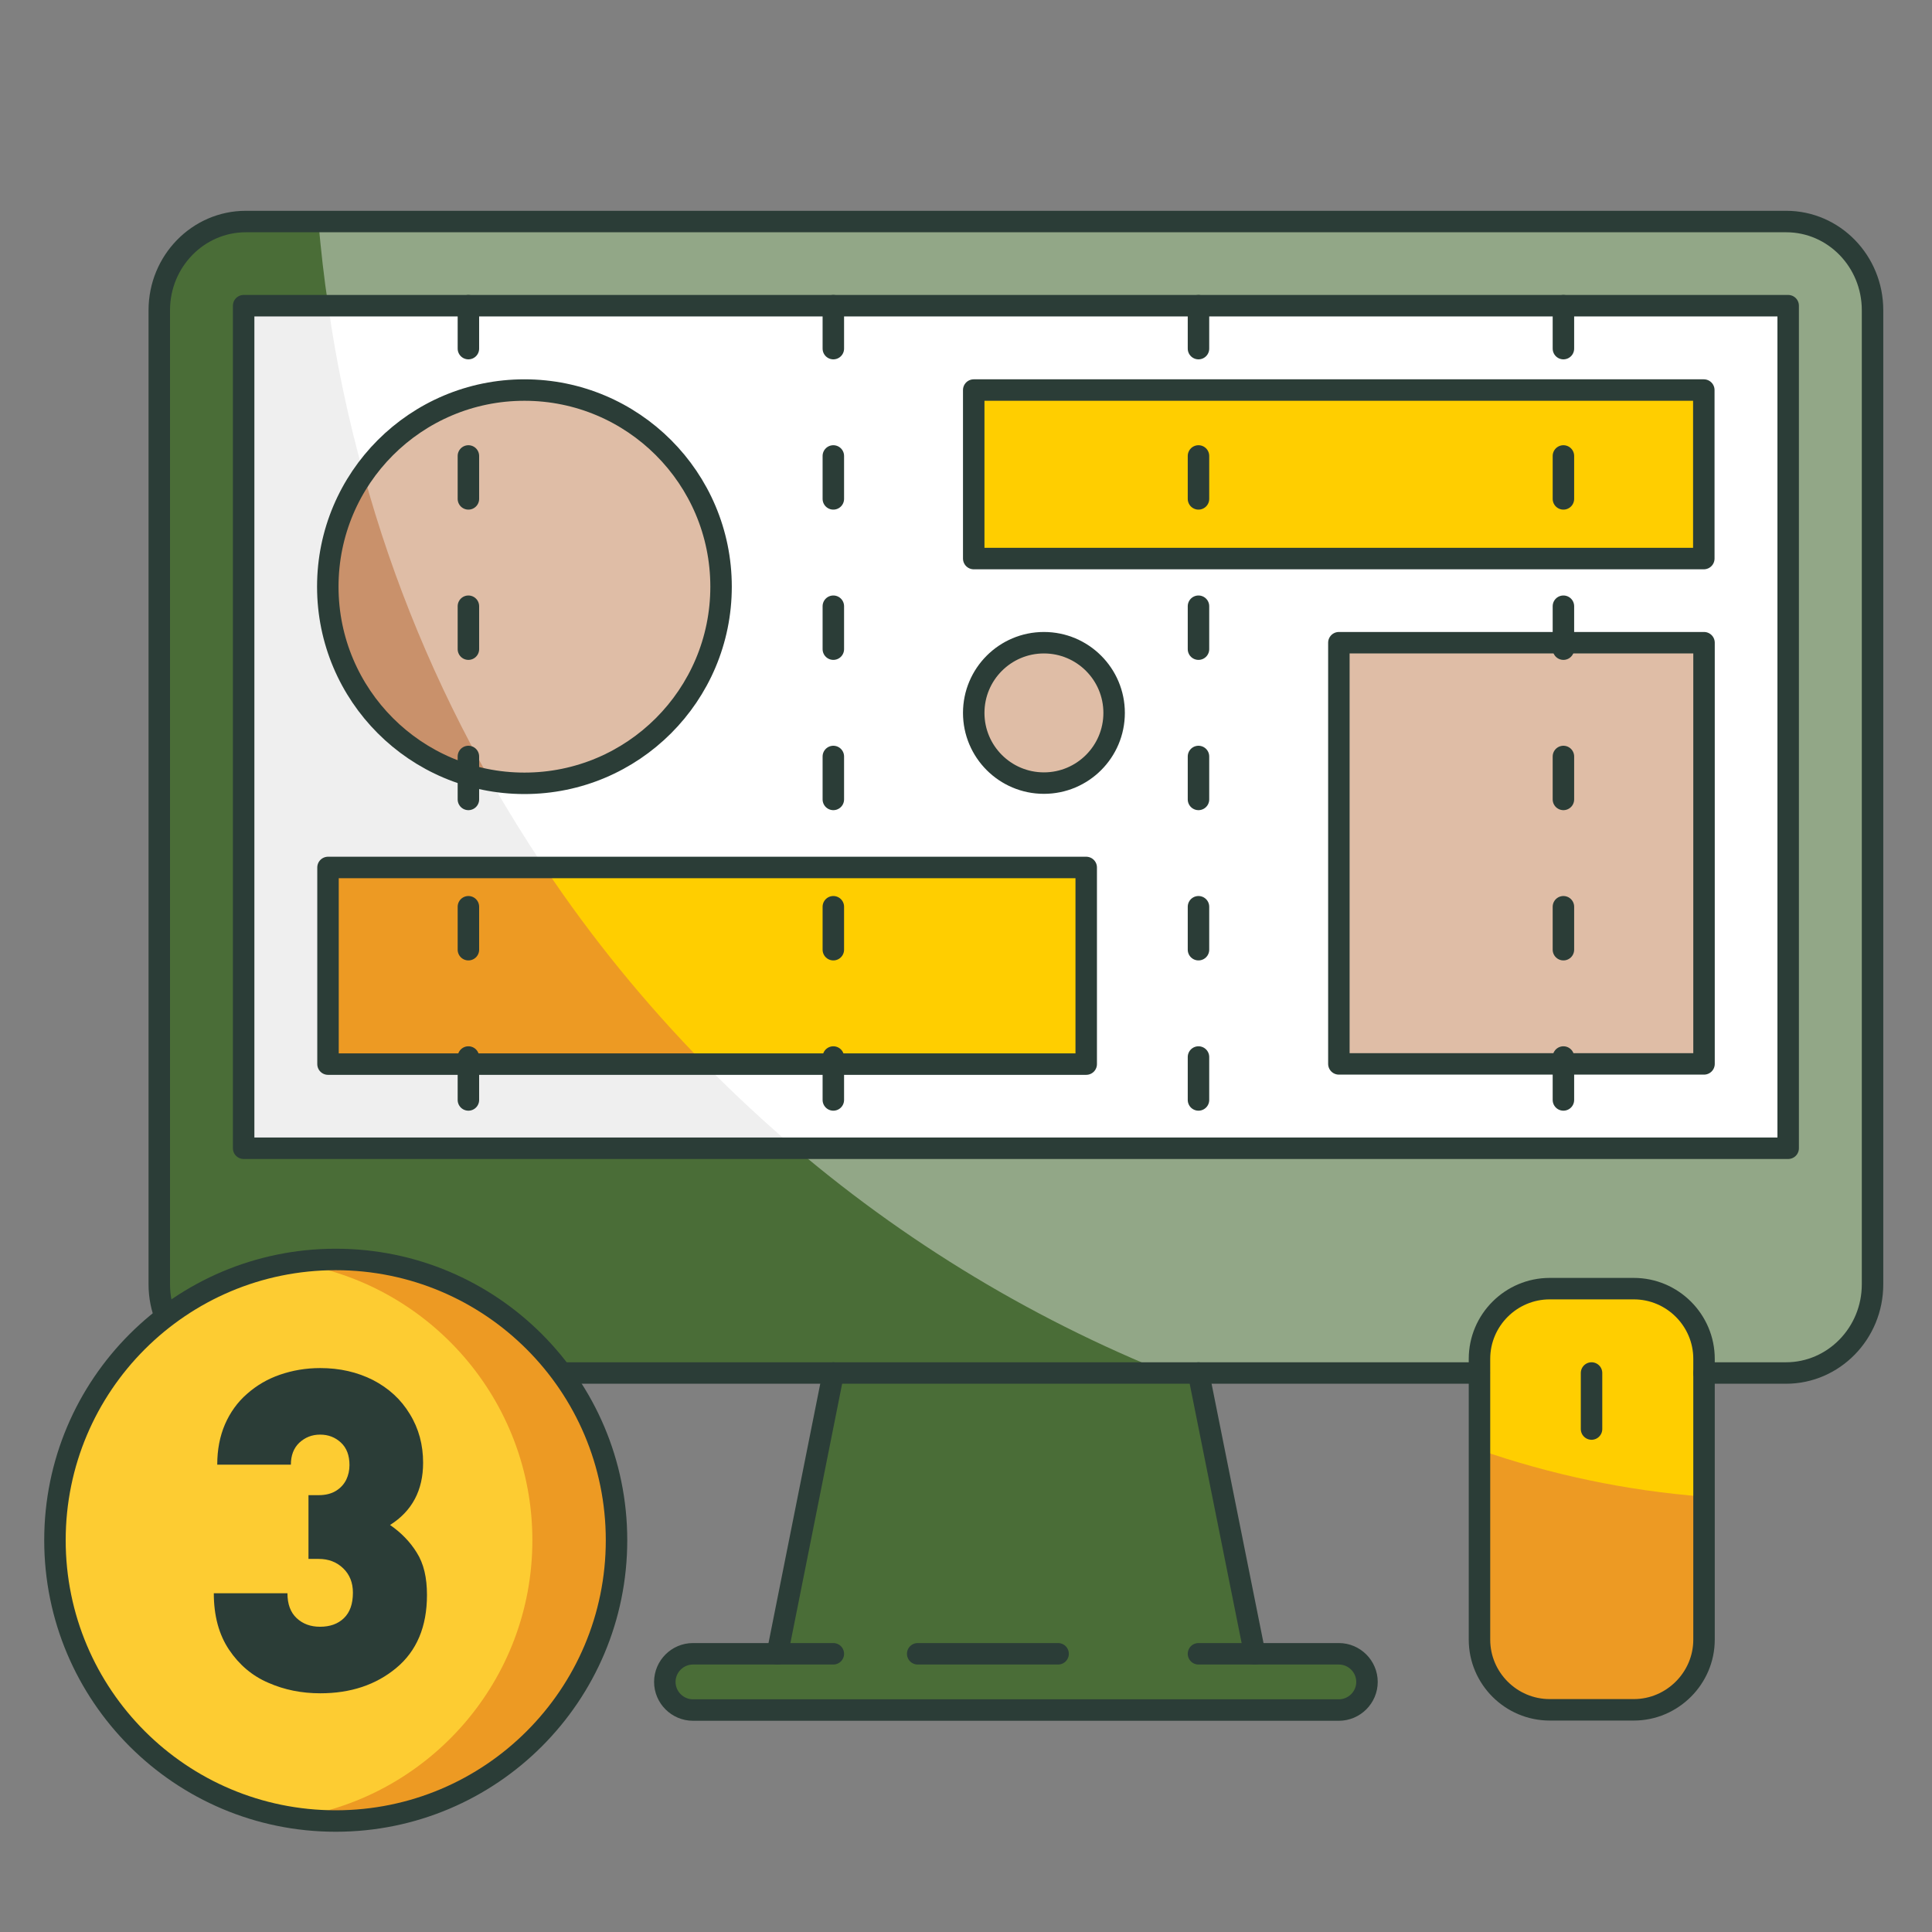
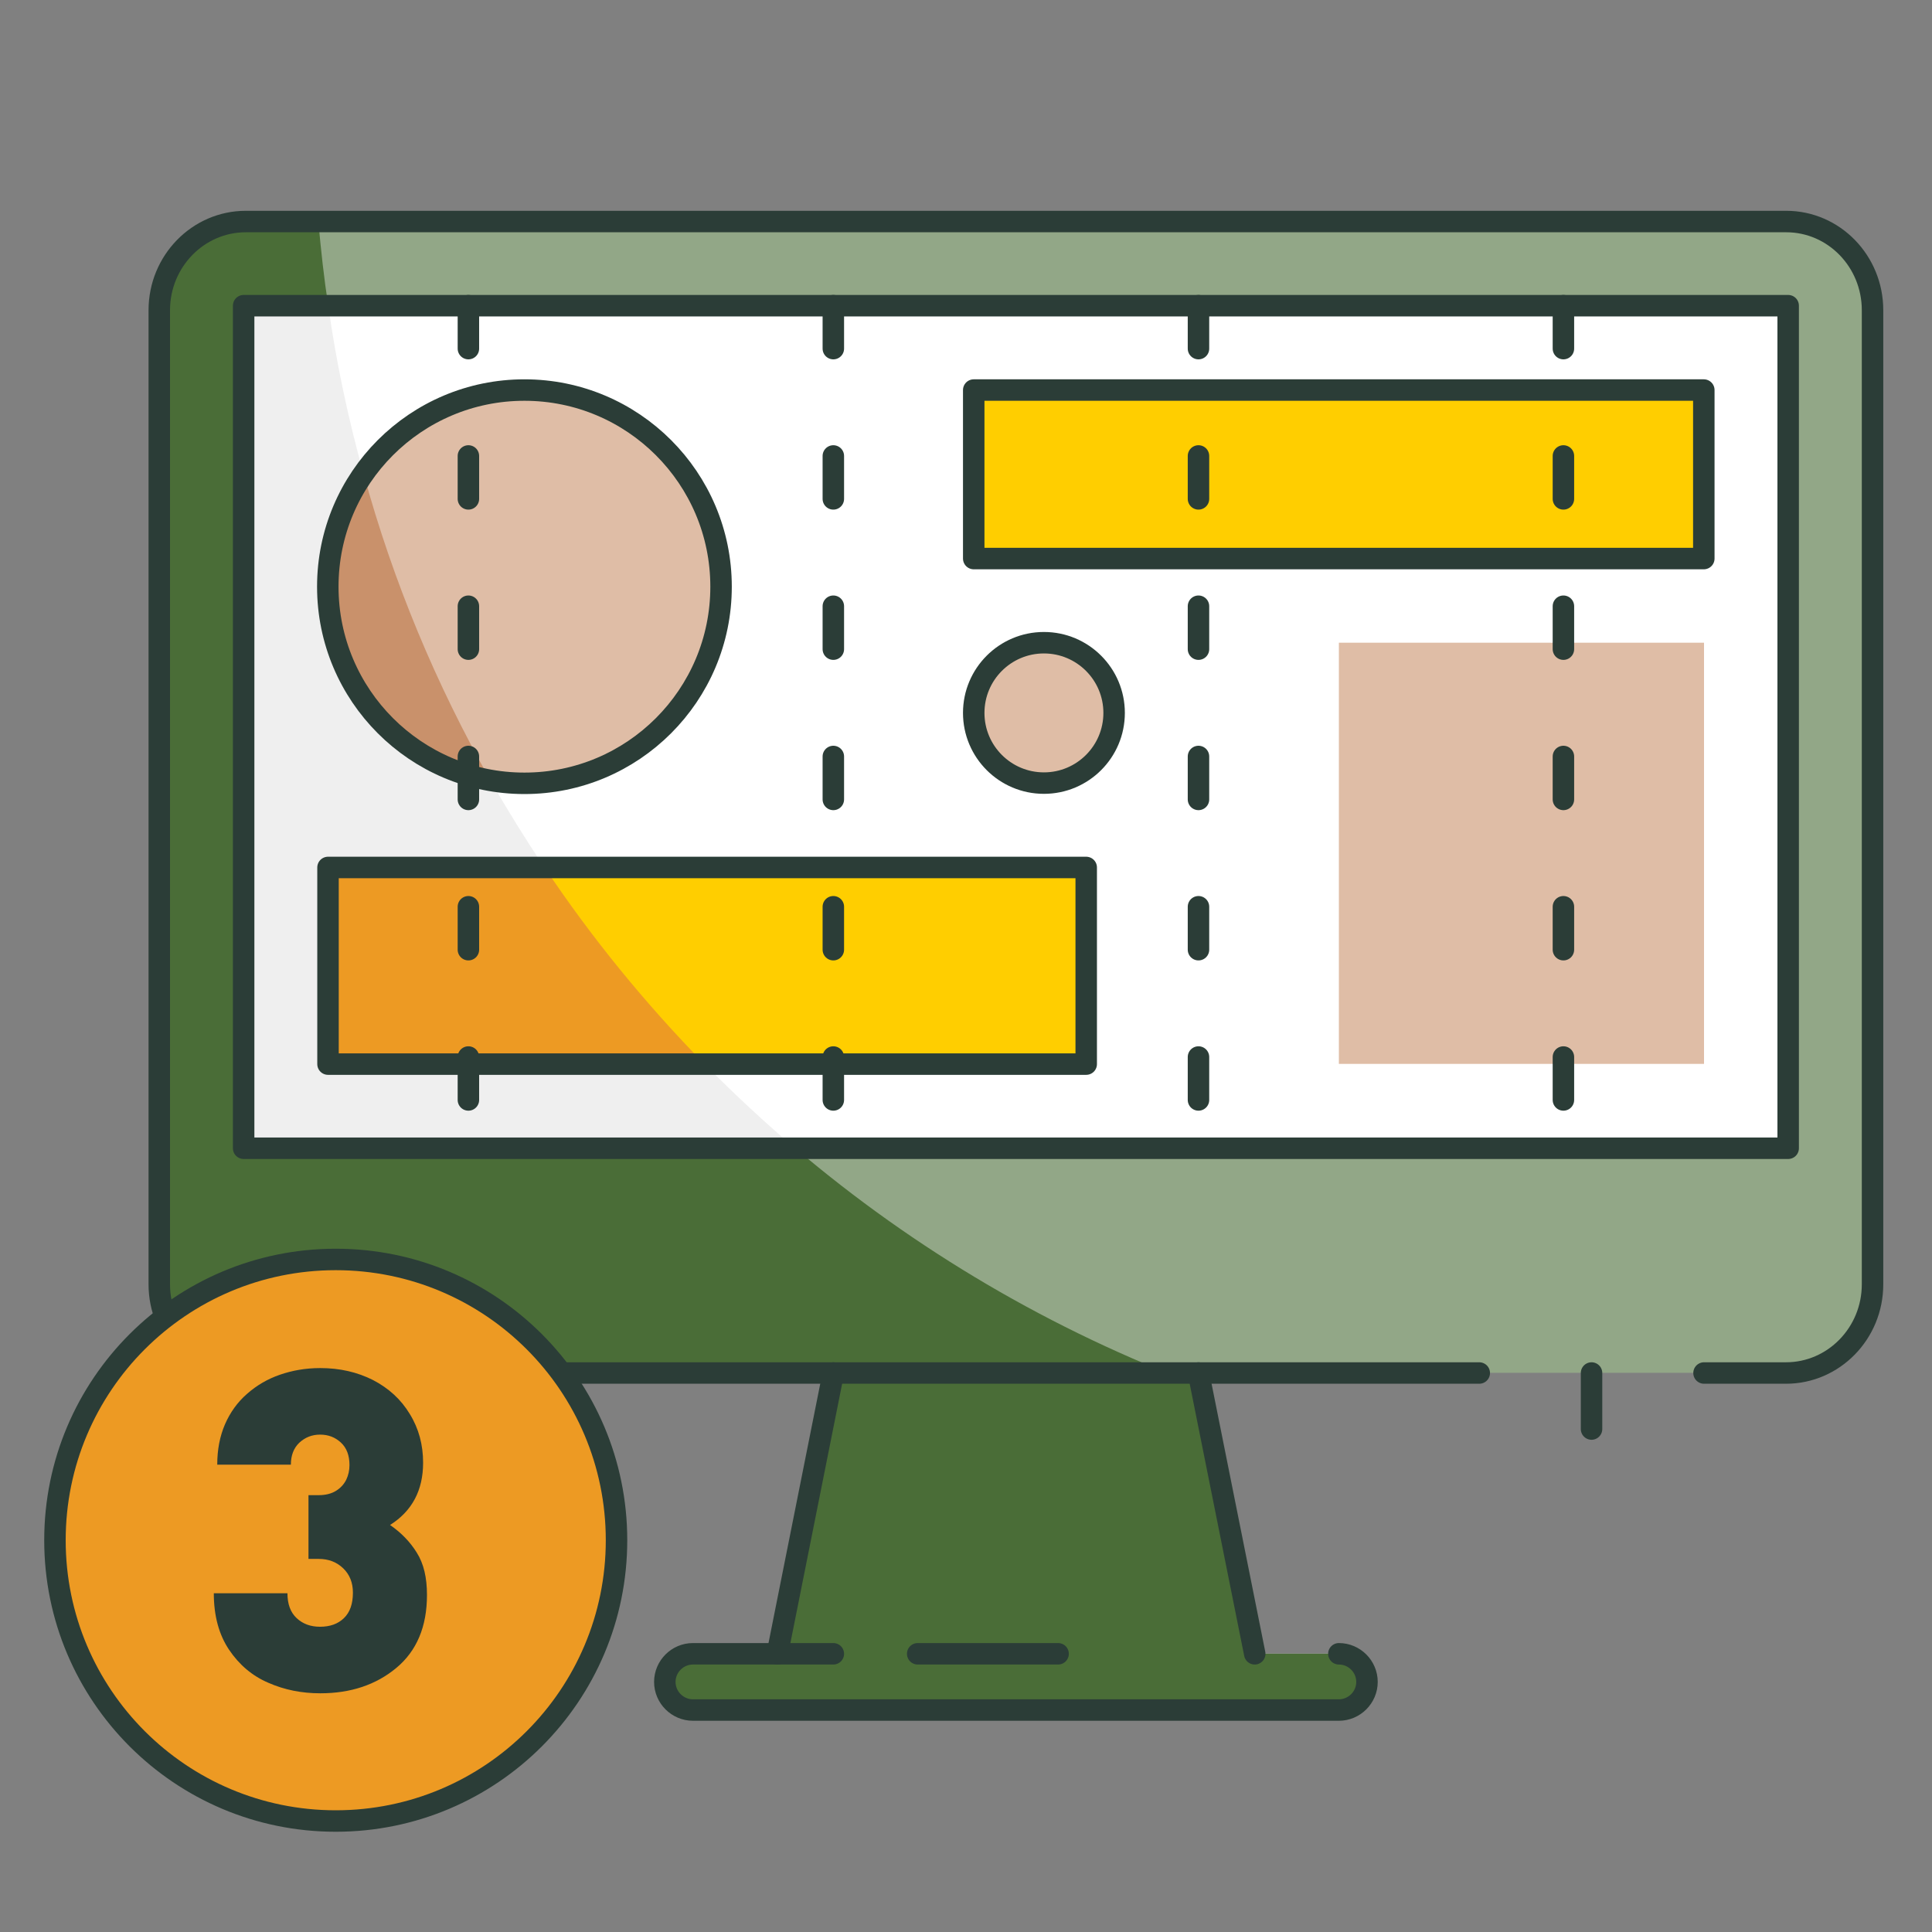
<svg xmlns="http://www.w3.org/2000/svg" version="1.1" id="圖層_1" x="0px" y="0px" viewBox="0 0 90 90" style="enable-background:new 0 0 90 90;" xml:space="preserve">
  <rect x="0" y="0" width="90" height="90" fill="#808080" stroke="none" />
  <style type="text/css">
	.st0{fill:#FFFFFF;}
	.st1{fill:#EFEFEF;}
	.st2{fill:#DFBDA6;}
	.st3{fill:#FFCE00;}
	.st4{fill:#C9916B;}
	.st5{fill:#ED9A23;}
	.st6{fill:#92A787;}
	.st7{fill:#4A6D37;}
	.st8{fill:none;stroke:#2B3D37;stroke-linecap:round;stroke-linejoin:round;stroke-miterlimit:10;}
	.st9{fill:none;stroke:#2B3D37;stroke-linecap:round;stroke-miterlimit:10;}
	.st10{fill:none;stroke:#2B3D37;stroke-linecap:round;stroke-linejoin:round;stroke-miterlimit:10;stroke-dasharray:2,5;}
	.st11{fill:#FDCC32;}
	.st12{enable-background:new    ;}
	.st13{fill:#2B3D37;}
</style>
  <g>
    <rect x="11.35" y="14.24" class="st0" width="71.95" height="39.25" />
    <path class="st1" d="M37.04,53.49H11.35V14.24h3.94c0.38,2.67,0.93,5.28,1.65,7.84c-1.06,1.48-1.66,3.28-1.66,5.25   c0,4.51,3.26,8.27,7.56,9.01c0.8,1.4,1.64,2.75,2.52,4.07H15.28v9.16h17.54C34.17,50.93,35.58,52.25,37.04,53.49z" />
    <circle class="st2" cx="24.43" cy="27.33" r="9.16" />
    <circle class="st2" cx="48.63" cy="33.21" r="3.27" />
    <rect x="62.37" y="29.94" class="st2" width="17.01" height="19.62" />
    <rect x="15.28" y="40.41" class="st3" width="35.32" height="9.16" />
    <path class="st4" d="M22.84,36.34c-4.3-0.75-7.56-4.5-7.56-9.01c0-1.96,0.6-3.77,1.66-5.25C18.32,27.12,20.32,31.89,22.84,36.34z" />
    <path class="st5" d="M32.82,49.57H15.28v-9.16h10.09C27.56,43.69,30.06,46.75,32.82,49.57z" />
    <rect x="45.36" y="18.17" class="st3" width="34.01" height="7.85" />
    <path class="st6" d="M83.2,10.32H11.46c-2.22,0-4.03,1.84-4.03,4.12v45.39c0,2.28,1.81,4.12,4.03,4.12h27.37l-2.62,13.08h-3.92   c-0.72,0-1.31,0.59-1.31,1.31s0.59,1.31,1.31,1.31h30.09c0.72,0,1.31-0.59,1.31-1.31s-0.59-1.31-1.31-1.31h-3.92l-2.62-13.08H83.2   c2.22,0,4.03-1.84,4.03-4.12V14.44C87.22,12.16,85.42,10.32,83.2,10.32z M83.3,53.49H11.35V14.24H83.3V53.49z" />
    <path class="st7" d="M62.37,77.04h-3.92l-2.5-12.47c-6.96-2.59-13.34-6.36-18.9-11.08h-25.7V14.24h3.94   c-0.2-1.3-0.34-2.6-0.46-3.92h-3.38c-2.22,0-4.03,1.84-4.03,4.12v45.39c0,2.28,1.81,4.12,4.03,4.12h27.37L36.2,77.03h-3.92   c-0.72,0-1.31,0.59-1.31,1.31s0.59,1.31,1.31,1.31h30.09c0.72,0,1.31-0.59,1.31-1.31C63.68,77.63,63.09,77.04,62.37,77.04z" />
-     <path class="st3" d="M76.11,79.65h-3.92c-1.8,0-3.27-1.47-3.27-3.27V63.3c0-1.8,1.47-3.27,3.27-3.27h3.92   c1.8,0,3.27,1.47,3.27,3.27v13.08C79.38,78.18,77.9,79.65,76.11,79.65z" />
-     <path class="st5" d="M79.38,69.72v6.66c0,1.81-1.47,3.27-3.27,3.27h-3.92c-1.81,0-3.27-1.47-3.27-3.27v-8.84   C72.23,68.69,75.74,69.44,79.38,69.72z" />
    <g>
      <path class="st8" d="M79.38,63.96h3.82c2.22,0,4.03-1.85,4.03-4.13V14.45c0-2.28-1.8-4.13-4.02-4.13H11.45    c-2.22,0-4.03,1.85-4.03,4.13v45.38c0,2.28,1.8,4.13,4.03,4.13h57.46" />
-       <path class="st8" d="M76.11,79.65h-3.92c-1.8,0-3.27-1.47-3.27-3.27V63.3c0-1.8,1.47-3.27,3.27-3.27h3.92    c1.8,0,3.27,1.47,3.27,3.27v13.08C79.38,78.18,77.9,79.65,76.11,79.65z" />
      <line class="st8" x1="74.14" y1="63.96" x2="74.14" y2="66.57" />
      <g>
        <line class="st8" x1="38.82" y1="63.96" x2="36.21" y2="77.04" />
        <line class="st8" x1="55.83" y1="63.96" x2="58.45" y2="77.04" />
      </g>
-       <path class="st8" d="M38.82,77.04h-6.54c-0.72,0-1.31,0.59-1.31,1.31l0,0c0,0.72,0.59,1.31,1.31,1.31h30.09    c0.72,0,1.31-0.59,1.31-1.31l0,0c0-0.72-0.59-1.31-1.31-1.31h-6.54" />
+       <path class="st8" d="M38.82,77.04h-6.54c-0.72,0-1.31,0.59-1.31,1.31l0,0c0,0.72,0.59,1.31,1.31,1.31h30.09    c0.72,0,1.31-0.59,1.31-1.31l0,0c0-0.72-0.59-1.31-1.31-1.31" />
      <line class="st8" x1="42.75" y1="77.04" x2="49.29" y2="77.04" />
      <circle class="st9" cx="24.43" cy="27.33" r="9.16" />
      <circle class="st9" cx="48.63" cy="33.21" r="3.27" />
-       <rect x="62.37" y="29.94" class="st8" width="17.01" height="19.62" />
      <line class="st10" x1="21.82" y1="14.24" x2="21.82" y2="53.49" />
      <line class="st10" x1="38.82" y1="14.24" x2="38.82" y2="53.49" />
      <line class="st10" x1="55.83" y1="14.24" x2="55.83" y2="53.49" />
      <line class="st10" x1="72.83" y1="14.24" x2="72.83" y2="53.49" />
      <rect x="15.28" y="40.41" class="st8" width="35.32" height="9.16" />
      <rect x="45.36" y="18.17" class="st8" width="34.01" height="7.85" />
      <rect x="11.35" y="14.24" class="st8" width="71.95" height="39.25" />
    </g>
  </g>
  <g>
    <path class="st5" d="M28.72,71.75c0,7.22-5.86,13.08-13.08,13.08c-0.65,0-1.31-0.05-1.94-0.16c-0.01,0.01-0.03,0.01-0.05,0   C7.37,83.72,2.56,78.3,2.56,71.75c0-6.54,4.81-11.97,11.09-12.92c0.03-0.01,0.04-0.01,0.05,0c0.63-0.1,1.28-0.16,1.94-0.16   C22.86,58.67,28.72,64.53,28.72,71.75z" />
-     <path class="st11" d="M24.8,71.75c0,6.54-4.81,11.97-11.09,12.92c-0.01,0.01-0.03,0.01-0.05,0c-6.29-0.95-11.1-6.37-11.1-12.92   c0-6.54,4.81-11.97,11.09-12.92c0.03-0.01,0.04-0.01,0.05,0C19.98,59.78,24.8,65.21,24.8,71.75z" />
    <g>
      <circle class="st8" cx="15.64" cy="71.75" r="13.08" />
    </g>
  </g>
  <g class="st12">
    <path class="st13" d="M19.89,74.3c0,1.48-0.48,2.61-1.43,3.4s-2.13,1.18-3.54,1.18c-0.87,0-1.67-0.16-2.42-0.49   c-0.75-0.32-1.36-0.84-1.83-1.54s-0.71-1.58-0.71-2.63h3.43c0,0.5,0.14,0.89,0.43,1.16c0.29,0.27,0.65,0.4,1.09,0.4   c0.46,0,0.83-0.13,1.11-0.4c0.28-0.27,0.42-0.66,0.42-1.19c0-0.46-0.15-0.84-0.45-1.13s-0.68-0.44-1.14-0.44h-0.48v-2.97h0.48   c0.32,0,0.59-0.07,0.8-0.2s0.37-0.3,0.48-0.52c0.1-0.21,0.15-0.44,0.15-0.68c0-0.45-0.13-0.8-0.4-1.05s-0.59-0.37-0.97-0.37   c-0.38,0-0.7,0.13-0.97,0.38c-0.26,0.25-0.39,0.59-0.39,1.02h-3.43c0-0.7,0.12-1.32,0.36-1.88c0.24-0.55,0.58-1.03,1.03-1.42   c0.44-0.39,0.95-0.69,1.53-0.89c0.58-0.2,1.2-0.31,1.88-0.31c0.91,0,1.73,0.19,2.46,0.56c0.73,0.38,1.3,0.9,1.71,1.58   c0.42,0.68,0.62,1.44,0.62,2.27c0,1.28-0.51,2.25-1.54,2.9c0.51,0.35,0.93,0.78,1.24,1.28C19.74,72.84,19.89,73.49,19.89,74.3z" />
  </g>
</svg>